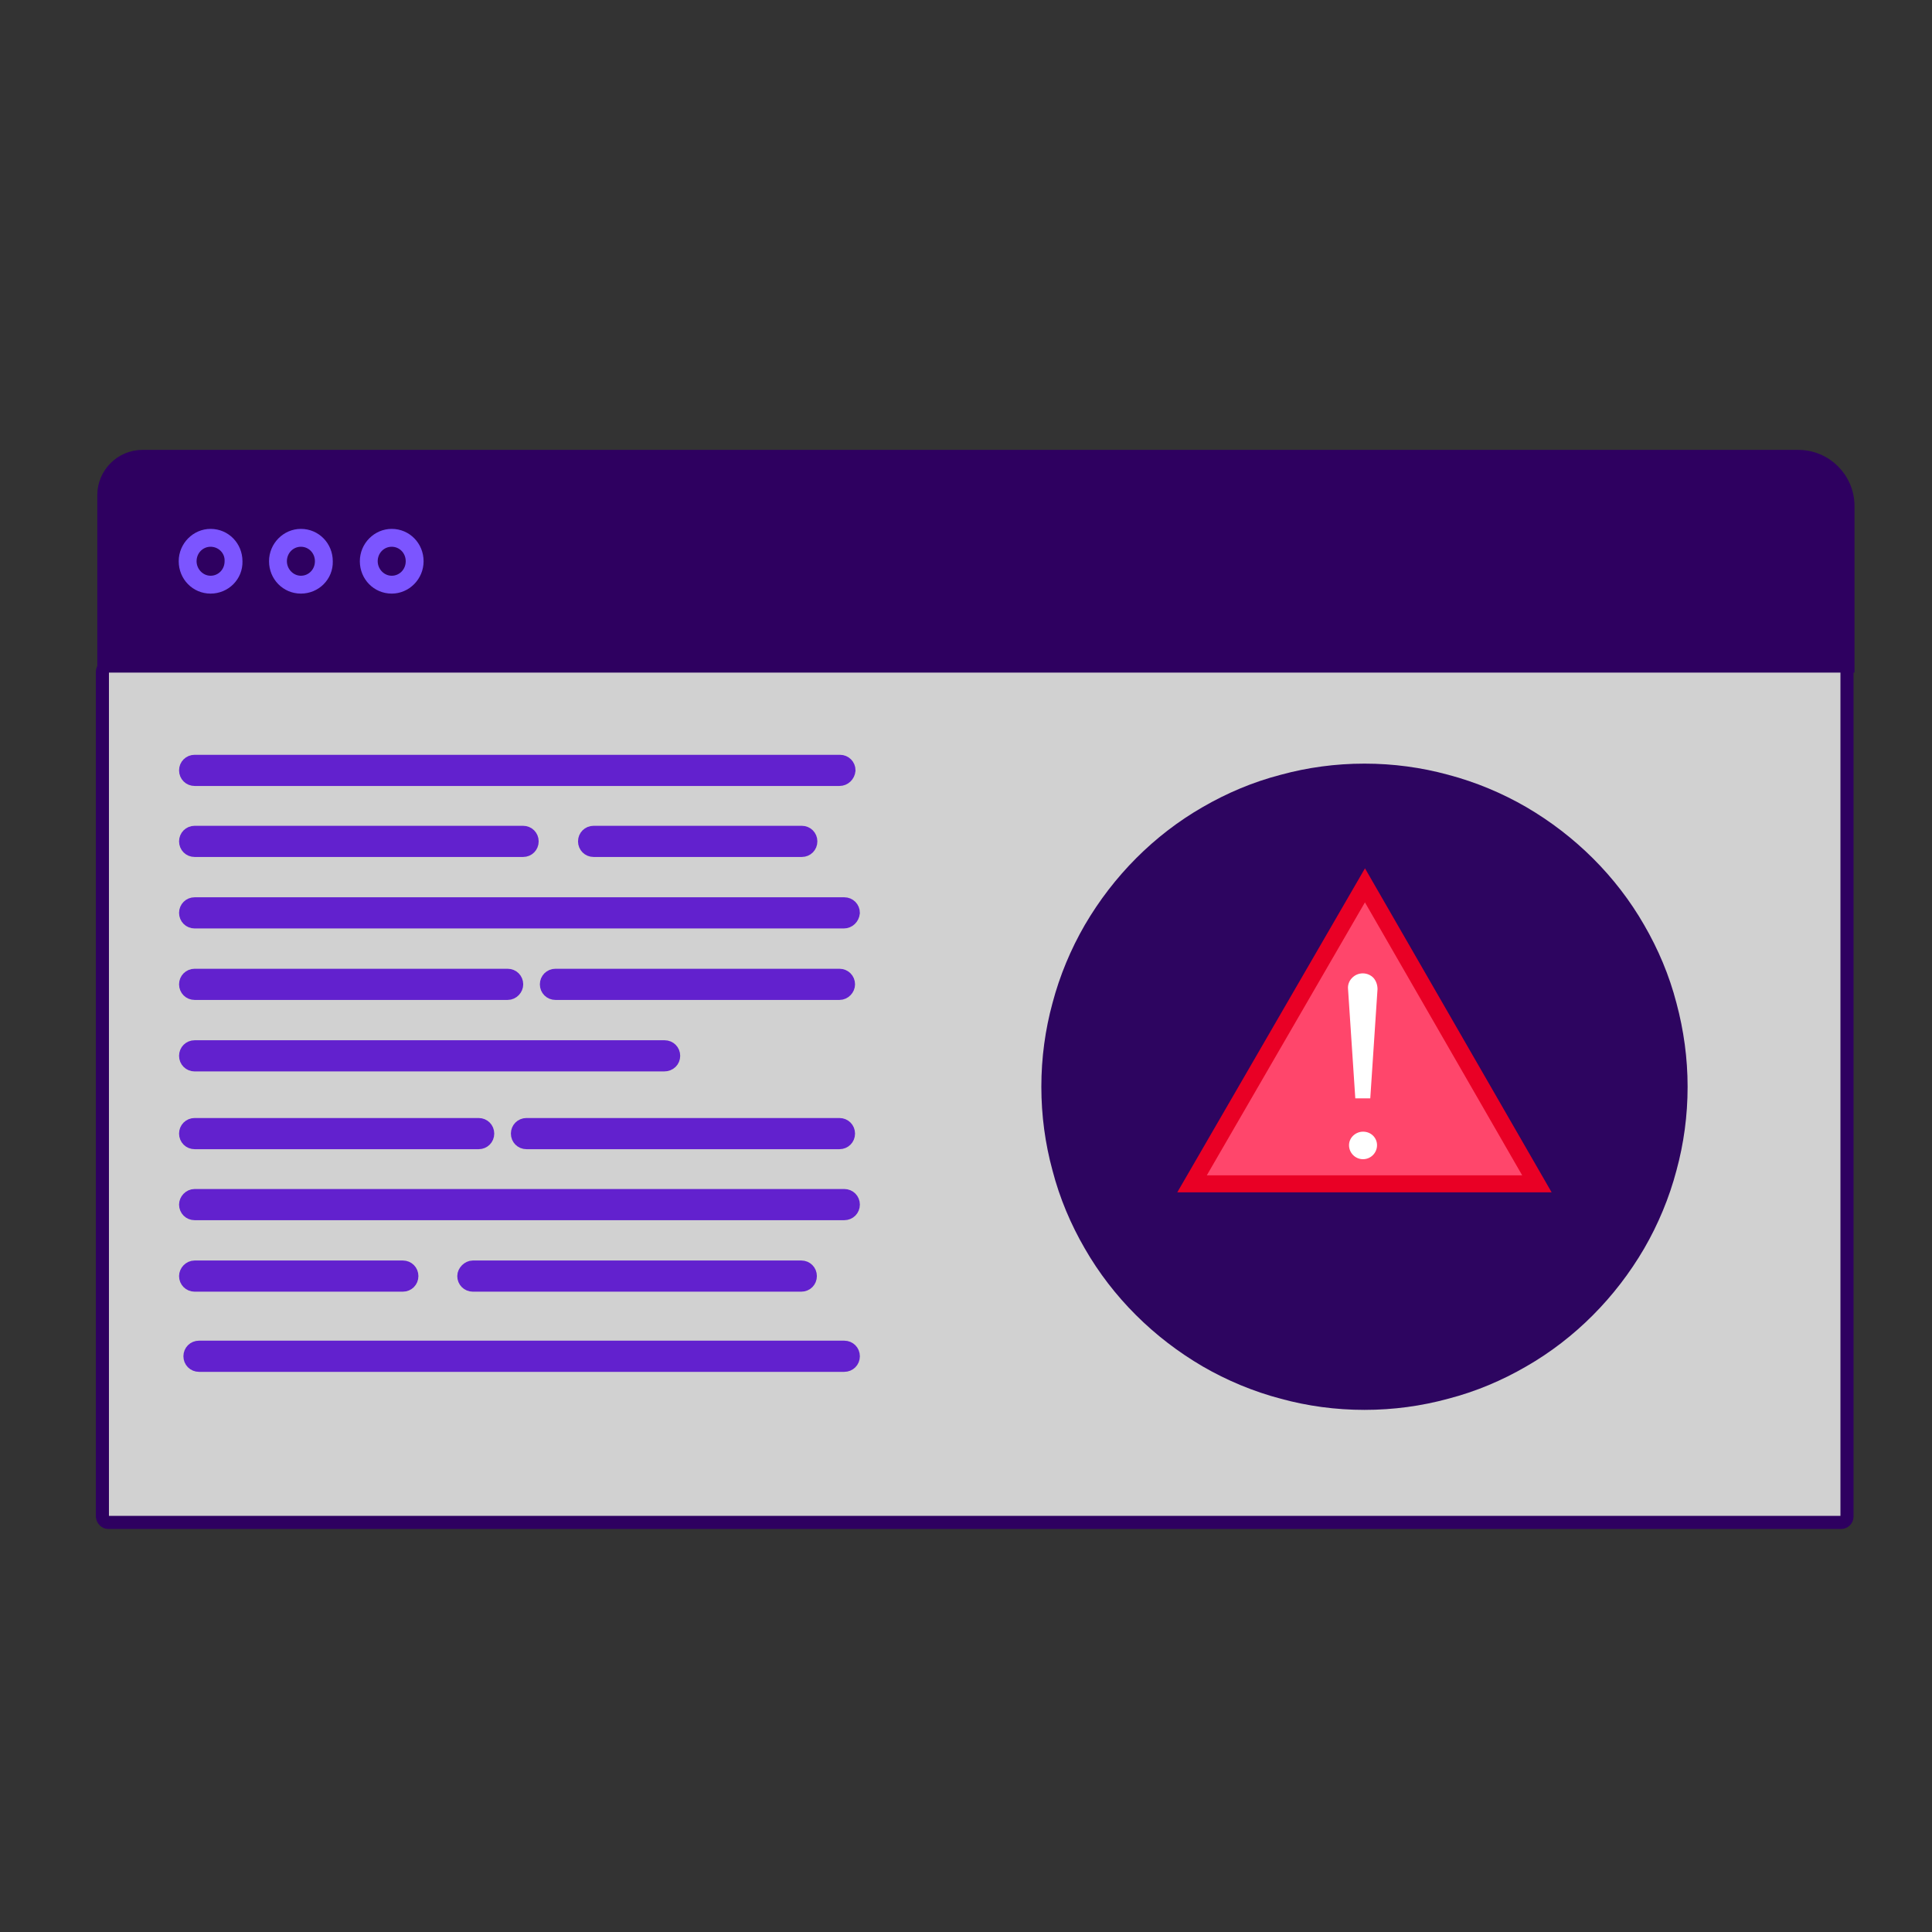
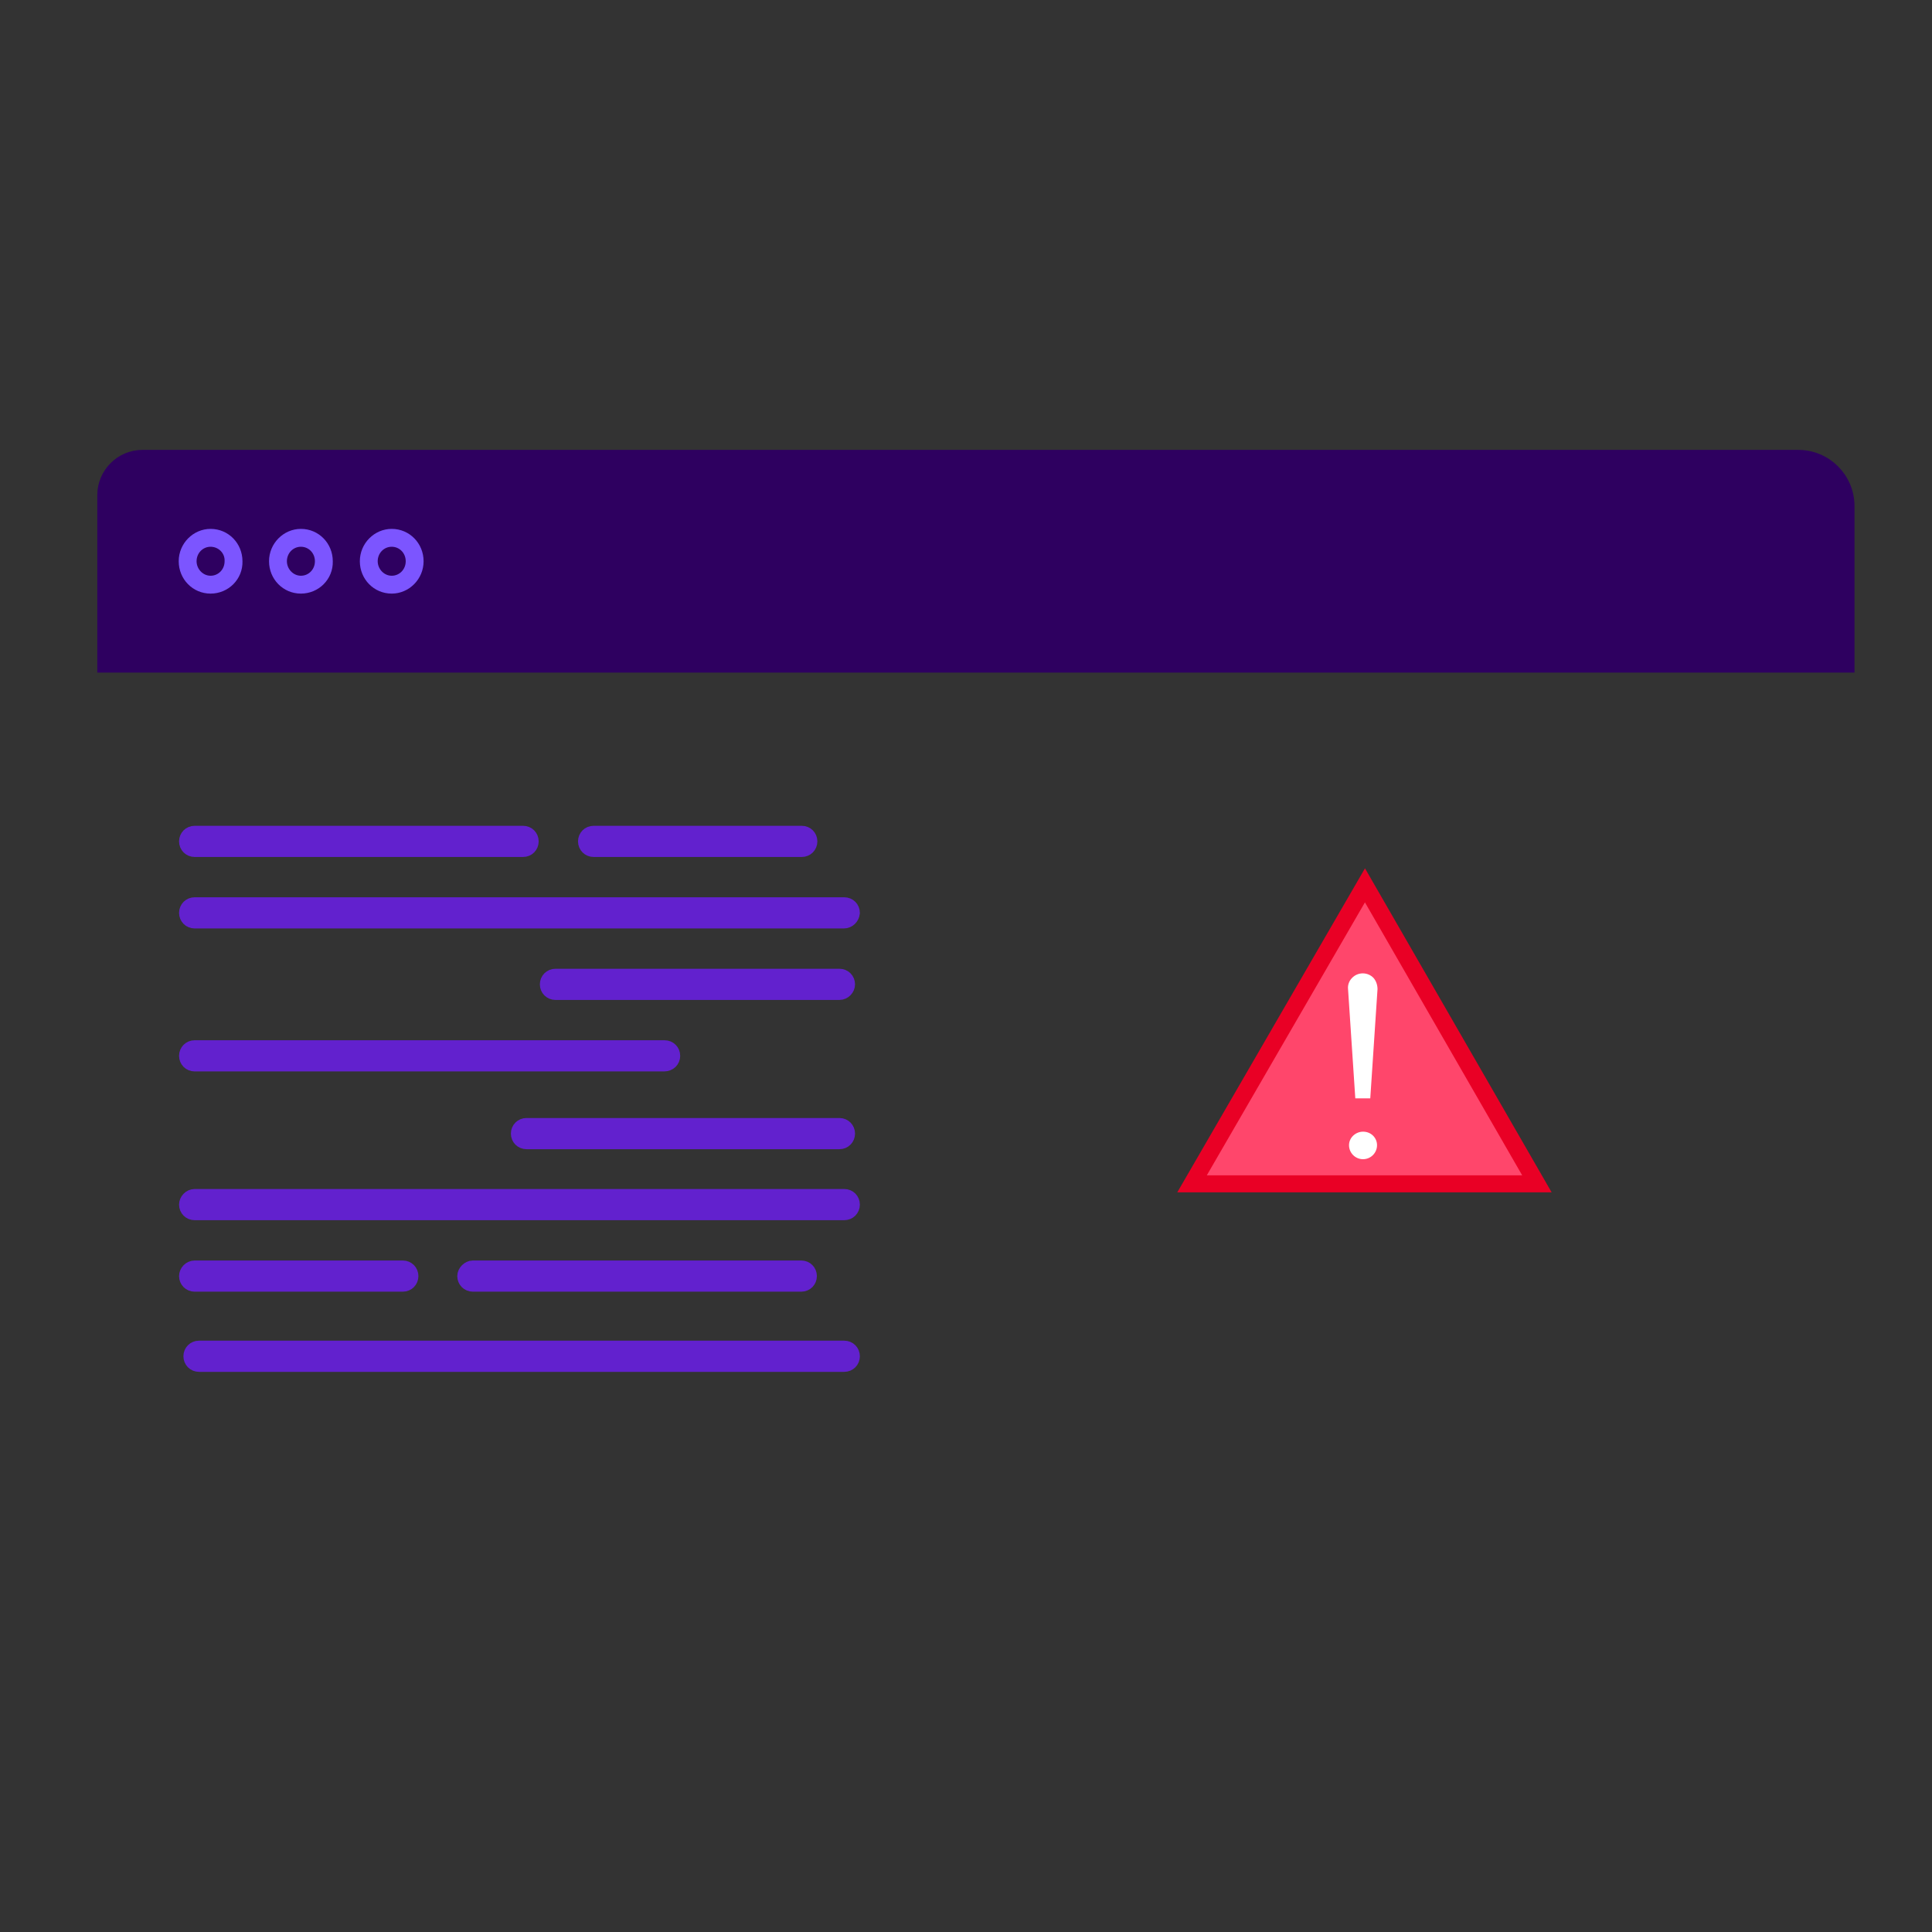
<svg xmlns="http://www.w3.org/2000/svg" version="1.1" id="Layer_1" x="0px" y="0px" viewBox="0 0 400 400" style="enable-background:new 0 0 400 400;" xml:space="preserve">
  <rect x="0" y="0" width="400" height="400" fill="#333333" stroke="none" />
  <style type="text/css">
	.st0{fill:#2E0060;stroke:#2E0060;stroke-width:2.712;stroke-miterlimit:10;}
	.st1{fill:#7C55FF;}
	.st2{fill:#D1D1D1;stroke:#2E0060;stroke-width:2.712;stroke-miterlimit:10;}
	.st3{fill:#6221CE;stroke:#6221CE;stroke-width:3.254;stroke-miterlimit:10;}
	.st4{fill:#2D0560;}
	.st5{fill:#FF466B;stroke:#E90025;stroke-width:3.526;stroke-miterlimit:10;}
	.st6{fill:#FFFFFF;}
</style>
  <path class="st0" d="M21.5,137.9h361.1v-33.1c0-5.7-4.6-10.3-10.3-10.3H29.5c-4.4,0-8,3.6-8,8L21.5,137.9L21.5,137.9z" />
  <path class="st1" d="M62.3,122.9c-3.7,0-6.6-3-6.6-6.7s3-6.7,6.6-6.7c3.7,0,6.6,3,6.6,6.7C69,119.9,66,122.9,62.3,122.9z   M62.3,113.2c-1.6,0-2.9,1.3-2.9,3c0,1.6,1.3,3,2.9,3c1.6,0,2.9-1.3,2.9-3C65.2,114.5,63.9,113.2,62.3,113.2z" />
  <path class="st1" d="M81.1,122.9c-3.7,0-6.6-3-6.6-6.7s3-6.7,6.6-6.7c3.7,0,6.6,3,6.6,6.7C87.7,119.9,84.7,122.9,81.1,122.9z   M81.1,113.2c-1.6,0-2.9,1.3-2.9,3c0,1.6,1.3,3,2.9,3s2.9-1.3,2.9-3C84,114.5,82.7,113.2,81.1,113.2z" />
  <path class="st1" d="M43.6,122.9c-3.7,0-6.6-3-6.6-6.7s3-6.7,6.6-6.7c3.7,0,6.6,3,6.6,6.7C50.3,119.9,47.3,122.9,43.6,122.9z   M43.6,113.2c-1.6,0-2.9,1.3-2.9,3c0,1.6,1.3,3,2.9,3c1.6,0,2.9-1.3,2.9-3C46.6,114.5,45.2,113.2,43.6,113.2z" />
-   <path class="st2" d="M22.4,315.2h358.8c0.6,0,1.2-0.5,1.2-1.2V139.1c0-0.6-0.5-1.2-1.2-1.2H22.4c-0.6,0-1.2,0.5-1.2,1.2V314  C21.3,314.7,21.8,315.2,22.4,315.2z" />
-   <path class="st3" d="M173.8,161.1H40.3c-0.9,0-1.6-0.7-1.6-1.6c0-0.9,0.7-1.6,1.6-1.6h133.6c0.9,0,1.6,0.7,1.6,1.6  C175.4,160.4,174.7,161.1,173.8,161.1z" />
  <g>
    <path class="st3" d="M108.3,175.8h-68c-0.9,0-1.6-0.7-1.6-1.6c0-0.9,0.7-1.6,1.6-1.6h68c0.9,0,1.6,0.7,1.6,1.6   C109.9,175.1,109.2,175.8,108.3,175.8z" />
    <path class="st3" d="M166,175.8h-43.1c-0.9,0-1.6-0.7-1.6-1.6c0-0.9,0.7-1.6,1.6-1.6H166c0.9,0,1.6,0.7,1.6,1.6   C167.6,175.1,166.9,175.8,166,175.8z" />
  </g>
  <path class="st3" d="M137.5,220.2H40.3c-0.9,0-1.6-0.7-1.6-1.6c0-0.9,0.7-1.6,1.6-1.6h97.3c0.9,0,1.6,0.7,1.6,1.6  S138.5,220.2,137.5,220.2z" />
  <path class="st3" d="M174.7,190.6H40.3c-0.9,0-1.6-0.7-1.6-1.6c0-0.9,0.7-1.6,1.6-1.6h134.5c0.9,0,1.6,0.7,1.6,1.6  C176.3,189.9,175.6,190.6,174.7,190.6z" />
  <g>
-     <path class="st3" d="M105.1,205.4H40.3c-0.9,0-1.6-0.7-1.6-1.6c0-0.9,0.7-1.6,1.6-1.6h64.8c0.9,0,1.6,0.7,1.6,1.6   C106.7,204.6,106,205.4,105.1,205.4z" />
    <path class="st3" d="M173.8,205.4H115c-0.9,0-1.6-0.7-1.6-1.6c0-0.9,0.7-1.6,1.6-1.6h58.8c0.9,0,1.6,0.7,1.6,1.6   C175.4,204.6,174.7,205.4,173.8,205.4z" />
  </g>
  <path class="st3" d="M41.2,279.2h133.6c0.9,0,1.6,0.7,1.6,1.6c0,0.9-0.7,1.6-1.6,1.6H41.2c-0.9,0-1.6-0.7-1.6-1.6  C39.6,279.9,40.3,279.2,41.2,279.2z" />
  <g>
    <path class="st3" d="M97.9,262.6h68c0.9,0,1.6,0.7,1.6,1.6s-0.7,1.6-1.6,1.6h-68c-0.9,0-1.6-0.7-1.6-1.6   C96.3,263.4,97.1,262.6,97.9,262.6z" />
    <path class="st3" d="M40.3,262.6h43.1c0.9,0,1.6,0.7,1.6,1.6s-0.7,1.6-1.6,1.6H40.3c-0.9,0-1.6-0.7-1.6-1.6   C38.7,263.4,39.4,262.6,40.3,262.6z" />
  </g>
  <path class="st3" d="M40.3,247.8h134.5c0.9,0,1.6,0.7,1.6,1.6s-0.7,1.6-1.6,1.6H40.3c-0.9,0-1.6-0.7-1.6-1.6  C38.7,248.6,39.4,247.8,40.3,247.8z" />
  <g>
    <path class="st3" d="M109,233.1h64.8c0.9,0,1.6,0.7,1.6,1.6c0,0.9-0.7,1.6-1.6,1.6H109c-0.9,0-1.6-0.7-1.6-1.6   C107.4,233.8,108.1,233.1,109,233.1z" />
-     <path class="st3" d="M40.3,233.1h58.8c0.9,0,1.6,0.7,1.6,1.6c0,0.9-0.7,1.6-1.6,1.6H40.3c-0.9,0-1.6-0.7-1.6-1.6   C38.7,233.8,39.4,233.1,40.3,233.1z" />
  </g>
-   <path class="st4" d="M349.4,225c0,6-0.8,11.8-2.3,17.3c-1.5,5.7-3.8,11.2-6.7,16.2c-5.9,10.1-14.3,18.6-24.4,24.4  c-5,2.9-10.4,5.2-16.2,6.7c-5.5,1.5-11.3,2.3-17.3,2.3c-6,0-11.8-0.8-17.3-2.3c-5.7-1.5-11.2-3.8-16.2-6.7  c-10.1-5.9-18.6-14.3-24.4-24.4c-2.9-5-5.2-10.4-6.7-16.2c-1.5-5.5-2.3-11.3-2.3-17.3c0-6,0.8-11.8,2.3-17.3  c1.5-5.7,3.8-11.2,6.7-16.2c5.9-10.1,14.3-18.6,24.4-24.4c5-2.9,10.4-5.2,16.2-6.7c5.5-1.5,11.3-2.3,17.3-2.3c6,0,11.8,0.8,17.3,2.3  c5.7,1.5,11.2,3.8,16.2,6.7c10.1,5.9,18.6,14.3,24.4,24.4c2.9,5,5.2,10.4,6.7,16.2C348.6,213.3,349.4,219.1,349.4,225z" />
  <g>
    <polygon class="st5" points="282.6,183.3 246.8,245.1 318.2,245.1  " />
    <g>
      <path class="st6" d="M285.2,204.8l-1.5,22.6h-3.1l-1.5-22.6c-0.1-0.8,0.2-1.7,0.8-2.3c1.2-1.3,3.3-1.3,4.5,0    C284.9,203.1,285.2,203.9,285.2,204.8" />
      <path class="st6" d="M285.1,237.1c0,1.6-1.3,2.9-2.9,2.9c-1.6,0-2.9-1.3-2.9-2.9c0-1.6,1.4-2.8,2.9-2.8    C283.9,234.3,285.1,235.6,285.1,237.1" />
    </g>
  </g>
</svg>